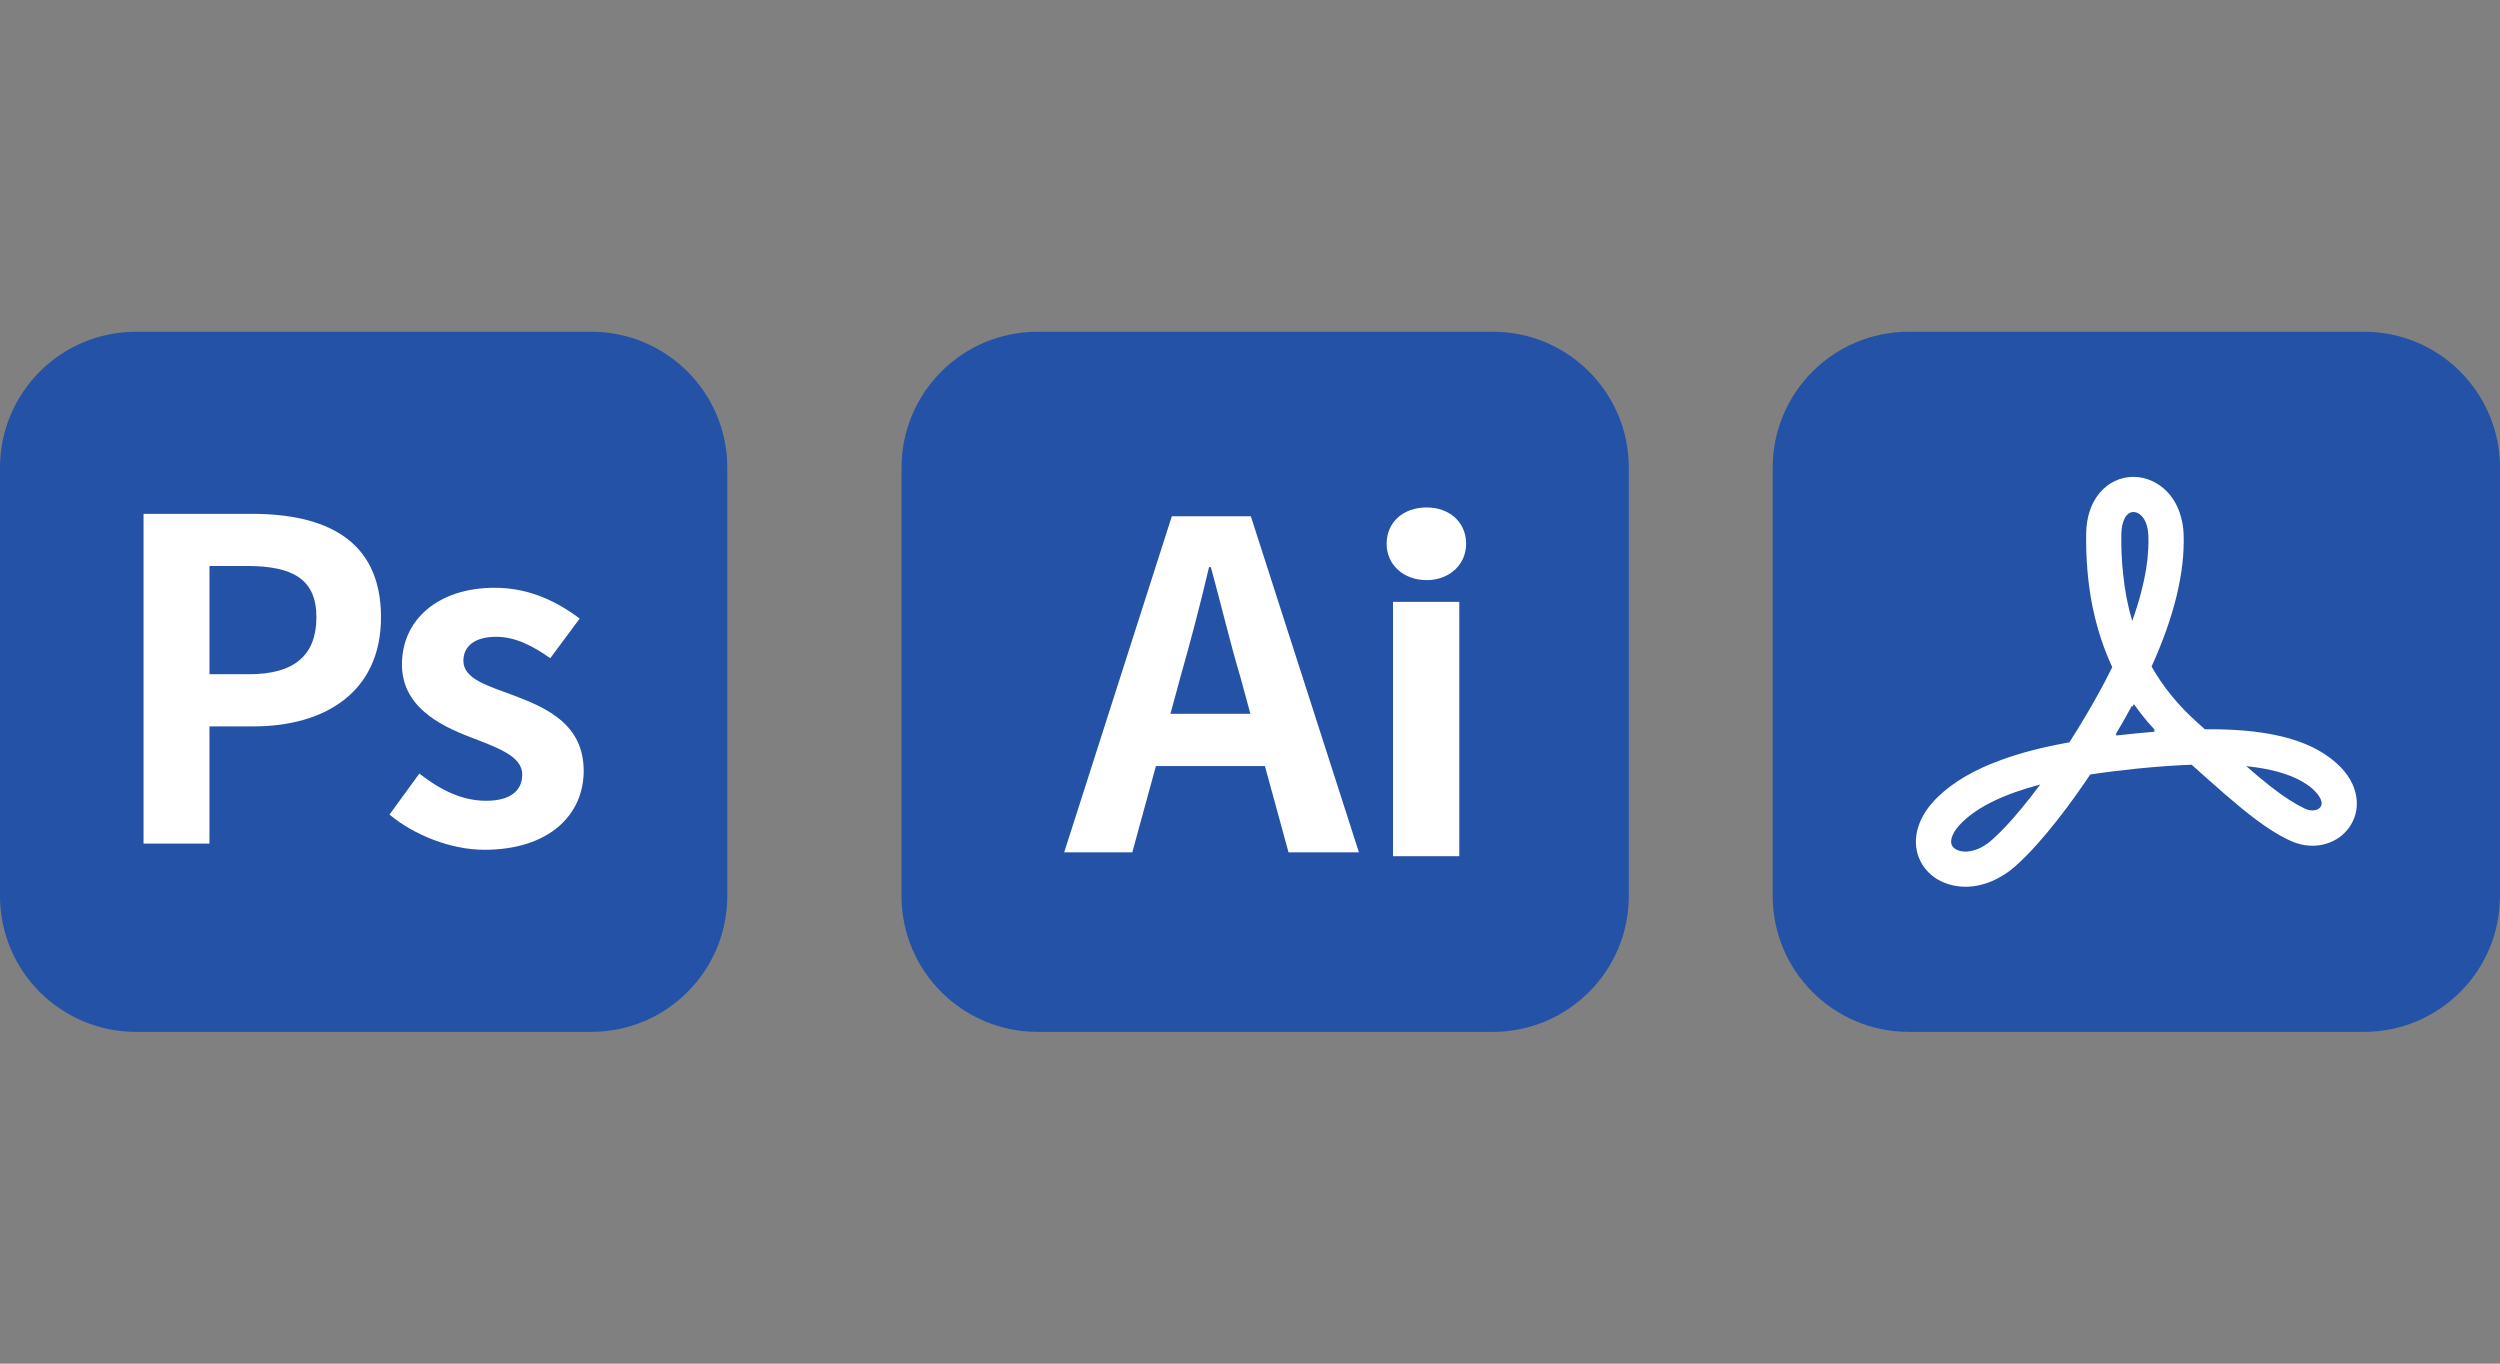
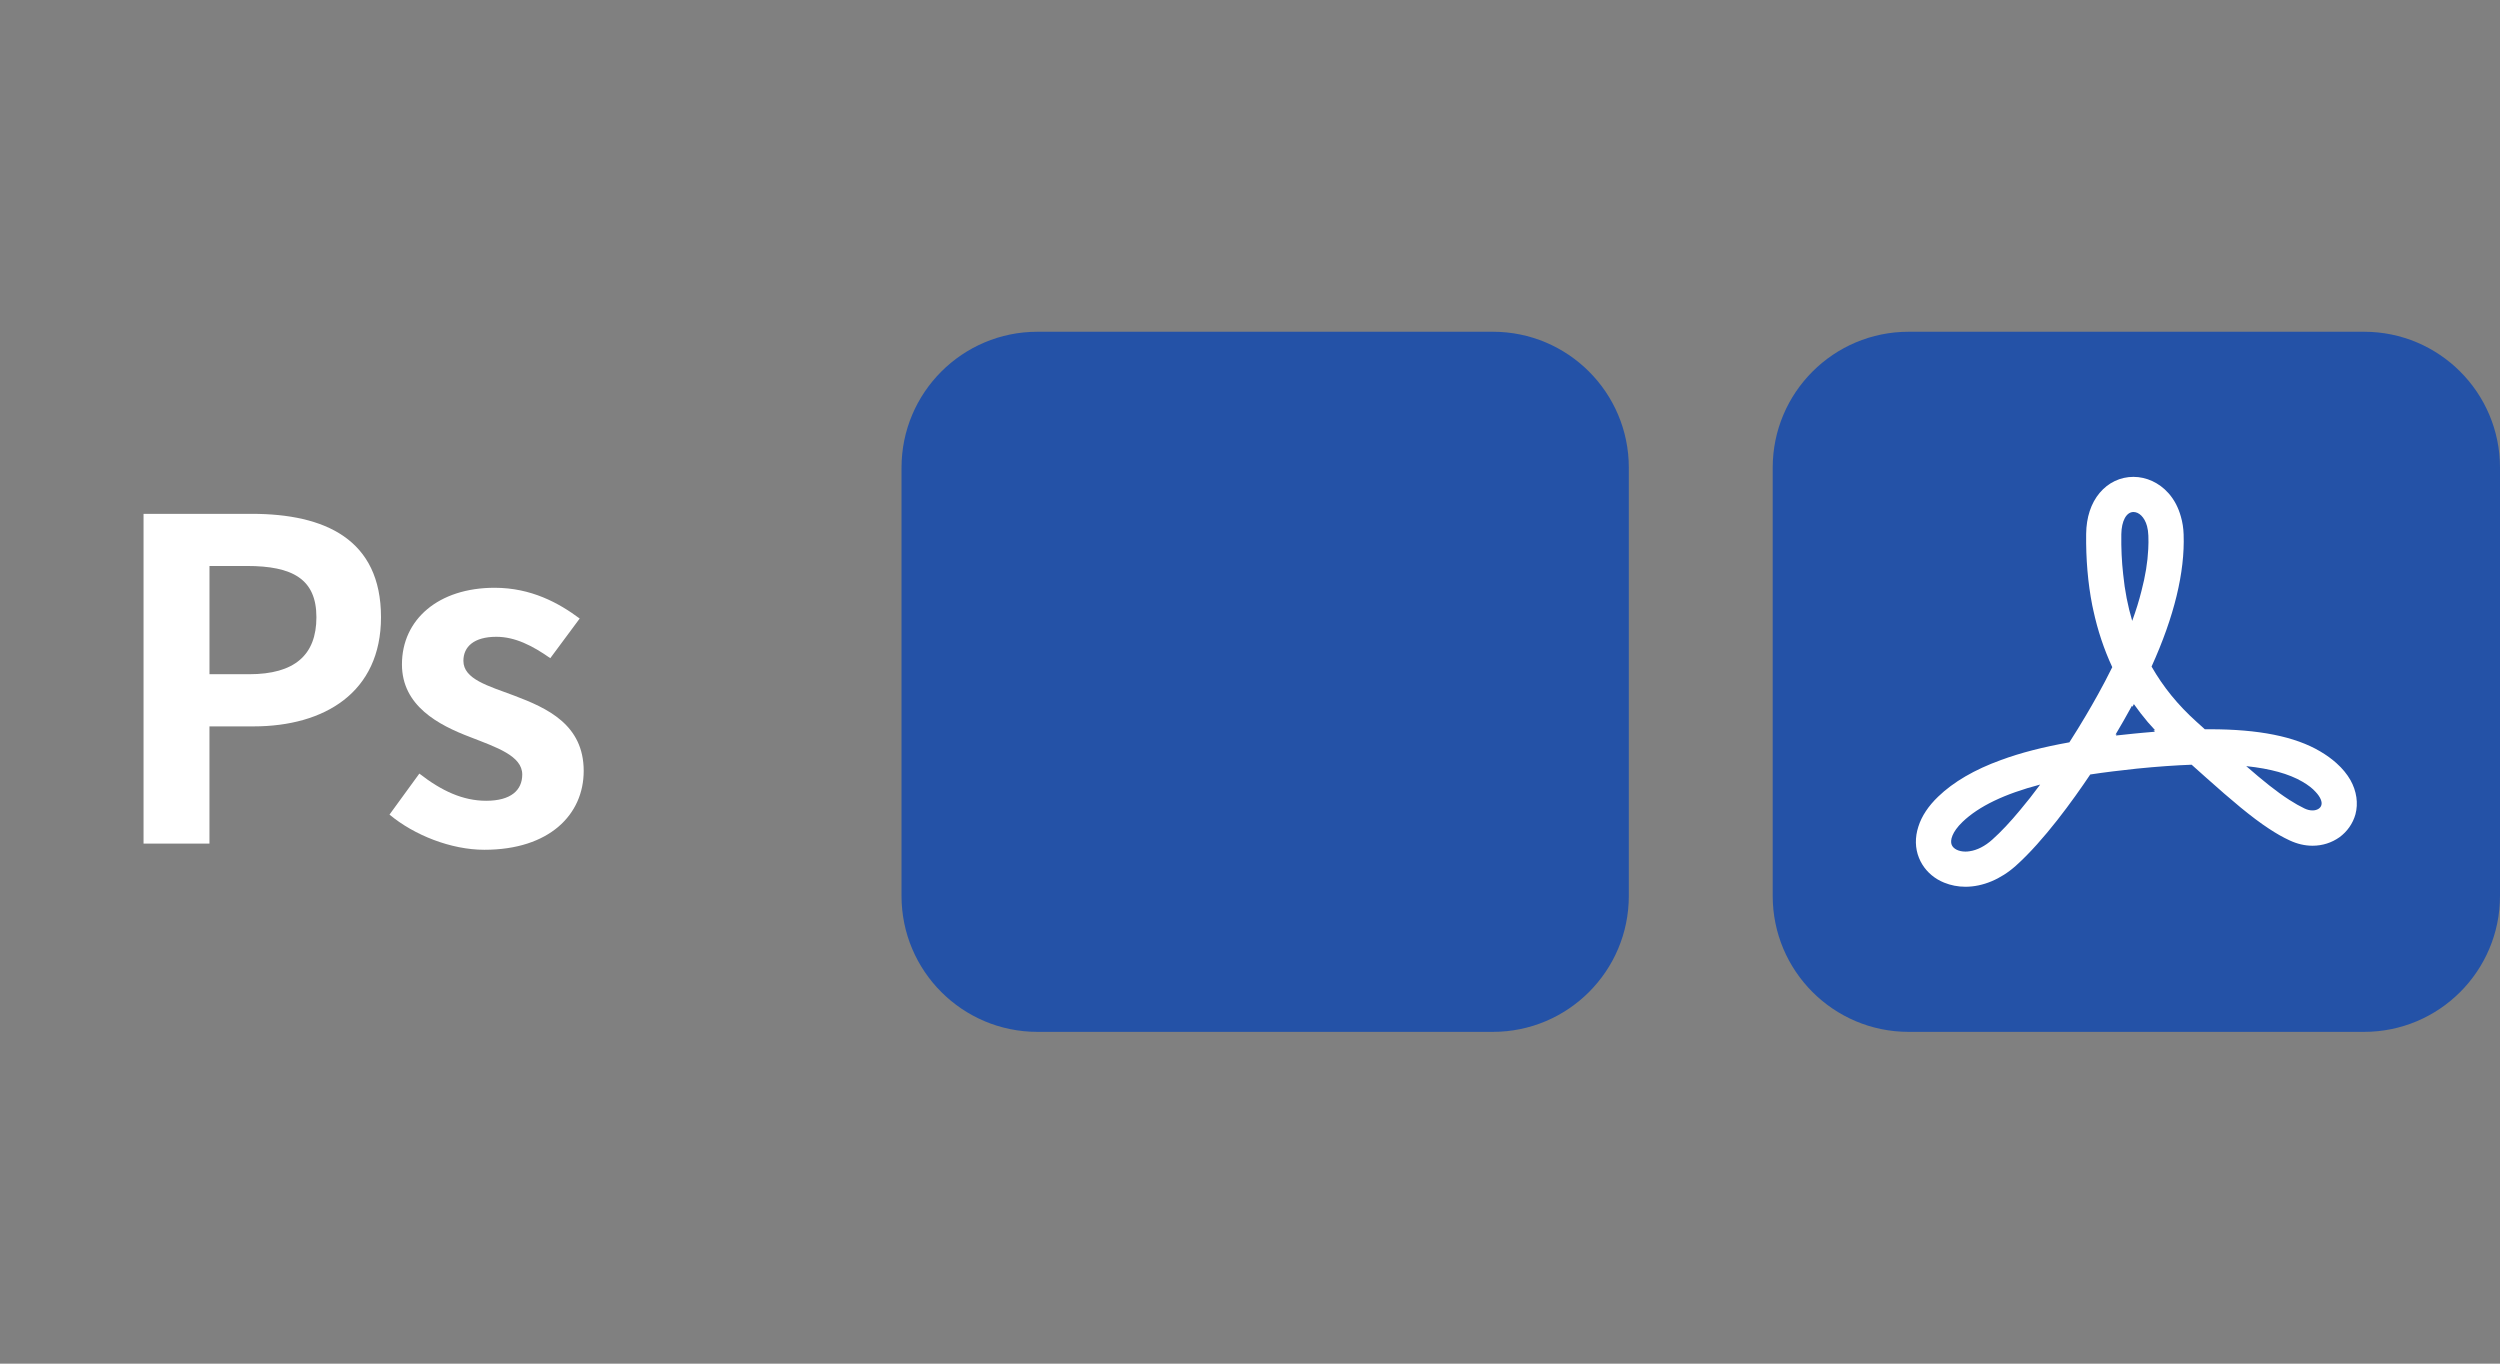
<svg xmlns="http://www.w3.org/2000/svg" version="1.1" id="レイヤー_1" x="0px" y="0px" width="110px" height="60px" viewBox="0 0 110 60" style="enable-background:new 0 0 110 60;" xml:space="preserve">
  <rect x="0" y="0" width="110" height="60" fill="#808080" stroke="none" />
  <style type="text/css">
	.st0{fill:#2452A7;}
	.st1{fill:#FFFFFF;}
</style>
  <path class="st0" d="M104.018,45.402H83.98c-3.303,0-5.981-2.678-5.981-5.981V20.578c0-3.303,2.678-5.981,5.981-5.981h20.039  c3.303,0,5.981,2.678,5.981,5.981v18.843C109.999,42.725,107.321,45.402,104.018,45.402z" />
  <g>
    <path class="st1" d="M103.421,34.326c-0.149-0.262-0.353-0.511-0.606-0.737c-0.208-0.19-0.452-0.366-0.728-0.529   c-1.113-0.656-2.701-0.973-4.858-0.973h-0.217c-0.118-0.109-0.24-0.217-0.366-0.33c-0.819-0.737-1.47-1.538-1.977-2.429   c0.995-2.194,1.47-4.148,1.411-5.813c-0.009-0.28-0.05-0.543-0.122-0.787c-0.109-0.394-0.29-0.742-0.543-1.027   c-0.005-0.005-0.005-0.005-0.009-0.009c-0.403-0.452-0.964-0.71-1.534-0.71c-0.574,0-1.104,0.249-1.488,0.706   c-0.38,0.452-0.584,1.072-0.593,1.8c-0.014,1.113,0.077,2.167,0.267,3.139c0.018,0.077,0.032,0.154,0.05,0.231   c0.19,0.882,0.47,1.719,0.832,2.497c-0.425,0.864-0.855,1.61-1.154,2.117c-0.226,0.385-0.475,0.787-0.733,1.19   c-1.163,0.208-2.149,0.461-3.008,0.778c-1.163,0.421-2.094,0.964-2.764,1.61c-0.434,0.416-0.728,0.859-0.873,1.321   c-0.154,0.475-0.145,0.95,0.027,1.375c0.158,0.394,0.443,0.724,0.823,0.95c0.09,0.054,0.185,0.099,0.285,0.14   c0.29,0.118,0.606,0.181,0.936,0.181c0.764,0,1.552-0.33,2.217-0.923c1.239-1.108,2.52-2.891,3.275-4.017   c0.62-0.095,1.294-0.176,2.054-0.258c0.896-0.09,1.687-0.145,2.407-0.172c0.222,0.199,0.434,0.389,0.638,0.57   c1.131,1.009,1.99,1.737,2.768,2.248c0,0.005,0.005,0.005,0.009,0.005c0.308,0.204,0.602,0.371,0.896,0.507   c0.33,0.154,0.665,0.235,1.009,0.235c0.434,0,0.841-0.131,1.181-0.371c0.344-0.249,0.593-0.606,0.706-1.009   C103.769,35.348,103.692,34.81,103.421,34.326z M93.419,25.265c-0.063-0.561-0.09-1.144-0.081-1.76   c0.009-0.584,0.222-0.977,0.534-0.977c0.235,0,0.484,0.213,0.597,0.62c0.032,0.122,0.054,0.262,0.059,0.421   c0.009,0.19,0.005,0.389-0.005,0.593c-0.027,0.574-0.127,1.185-0.299,1.841c-0.104,0.421-0.24,0.859-0.407,1.316   C93.627,26.677,93.491,25.994,93.419,25.265z M85.874,37.171c-0.077-0.19,0.009-0.556,0.479-1.009   c0.719-0.688,1.846-1.23,3.415-1.642c-0.299,0.407-0.593,0.778-0.878,1.117c-0.434,0.525-0.85,0.968-1.226,1.303   c-0.321,0.29-0.674,0.47-1.009,0.516c-0.059,0.009-0.118,0.014-0.176,0.014C86.186,37.47,85.946,37.352,85.874,37.171z    M93.102,32.363l0.032-0.05l-0.05,0.009c0.009-0.023,0.023-0.045,0.036-0.063c0.19-0.321,0.43-0.733,0.688-1.208l0.023,0.05   l0.059-0.122c0.19,0.271,0.398,0.538,0.615,0.796c0.104,0.122,0.213,0.24,0.321,0.357l-0.072,0.005l0.063,0.059   c-0.185,0.014-0.38,0.032-0.574,0.05c-0.122,0.014-0.249,0.023-0.375,0.036C93.604,32.308,93.347,32.336,93.102,32.363z    M100.716,35.185c-0.538-0.344-1.14-0.828-1.882-1.475c1.054,0.109,1.882,0.339,2.47,0.683c0.258,0.149,0.452,0.303,0.584,0.452   c0.217,0.231,0.294,0.439,0.253,0.579c-0.036,0.14-0.195,0.235-0.389,0.235c-0.113,0-0.231-0.027-0.353-0.086   c-0.208-0.099-0.425-0.222-0.656-0.371C100.734,35.203,100.725,35.194,100.716,35.185z" />
  </g>
  <g>
-     <path class="st0" d="M26.019,45.402H5.981C2.678,45.402,0,42.725,0,39.421V20.578c0-3.303,2.678-5.981,5.981-5.981H26.02   c3.303,0,5.981,2.678,5.981,5.981v18.843C32,42.725,29.322,45.402,26.019,45.402z" />
    <g>
      <g>
        <path class="st1" d="M6.316,22.609h4.763c3.215,0,5.685,1.117,5.685,4.548c0,3.313-2.49,4.804-5.607,4.804H9.216v5.156h-2.9     V22.609z M10.962,29.666c1.999,0,2.96-0.843,2.96-2.509c0-1.685-1.058-2.254-3.058-2.254H9.217v4.763H10.962z" />
        <path class="st1" d="M17.138,35.842l1.313-1.804c0.981,0.765,1.921,1.196,2.94,1.196c1.098,0,1.588-0.47,1.588-1.156     c0-0.824-1.138-1.196-2.294-1.648c-1.391-0.529-2.999-1.372-2.999-3.196c0-1.98,1.608-3.372,4.077-3.372     c1.608,0,2.823,0.667,3.744,1.353l-1.294,1.745c-0.784-0.55-1.549-0.941-2.373-0.941c-0.98,0-1.45,0.432-1.45,1.058     c0,0.803,1.078,1.098,2.235,1.53c1.451,0.549,3.058,1.273,3.058,3.313c0,1.921-1.51,3.47-4.372,3.47     C19.844,37.391,18.217,36.744,17.138,35.842z" />
      </g>
    </g>
  </g>
  <g>
    <path class="st0" d="M65.686,45.402H45.648c-3.303,0-5.981-2.678-5.981-5.981V20.578c0-3.303,2.678-5.981,5.981-5.981h20.039   c3.303,0,5.981,2.678,5.981,5.981v18.843C71.667,42.725,68.989,45.402,65.686,45.402z" />
    <g>
      <g>
-         <path class="st1" d="M55.656,33.706H50.86l-1.039,3.797h-2.997l4.736-14.787h3.477l4.756,14.787h-3.098L55.656,33.706z      M55.017,31.408l-0.44-1.618c-0.46-1.539-0.859-3.237-1.299-4.836h-0.08c-0.38,1.619-0.82,3.298-1.259,4.836l-0.44,1.618H55.017z     " />
-         <path class="st1" d="M61.012,23.927c0-0.959,0.739-1.599,1.759-1.599c0.999,0,1.738,0.639,1.738,1.599     c0,0.92-0.739,1.599-1.738,1.599C61.752,25.525,61.012,24.846,61.012,23.927z M61.292,26.482h2.917v11.19h-2.917V26.482z" />
-       </g>
+         </g>
    </g>
  </g>
</svg>